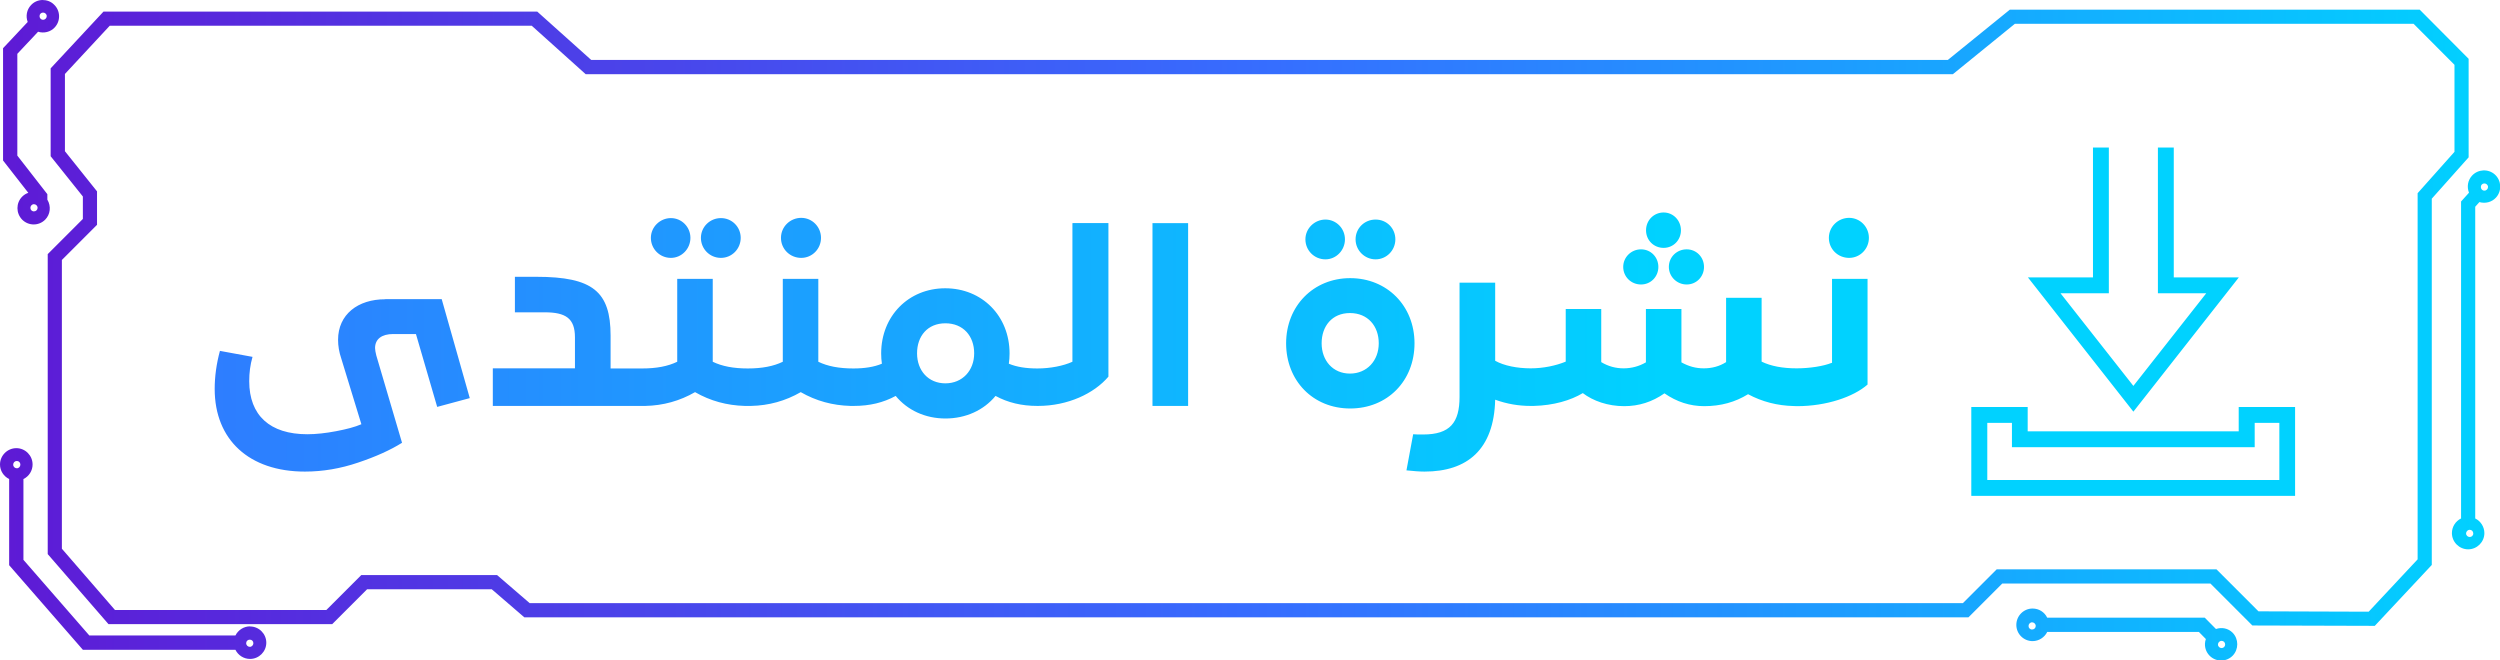
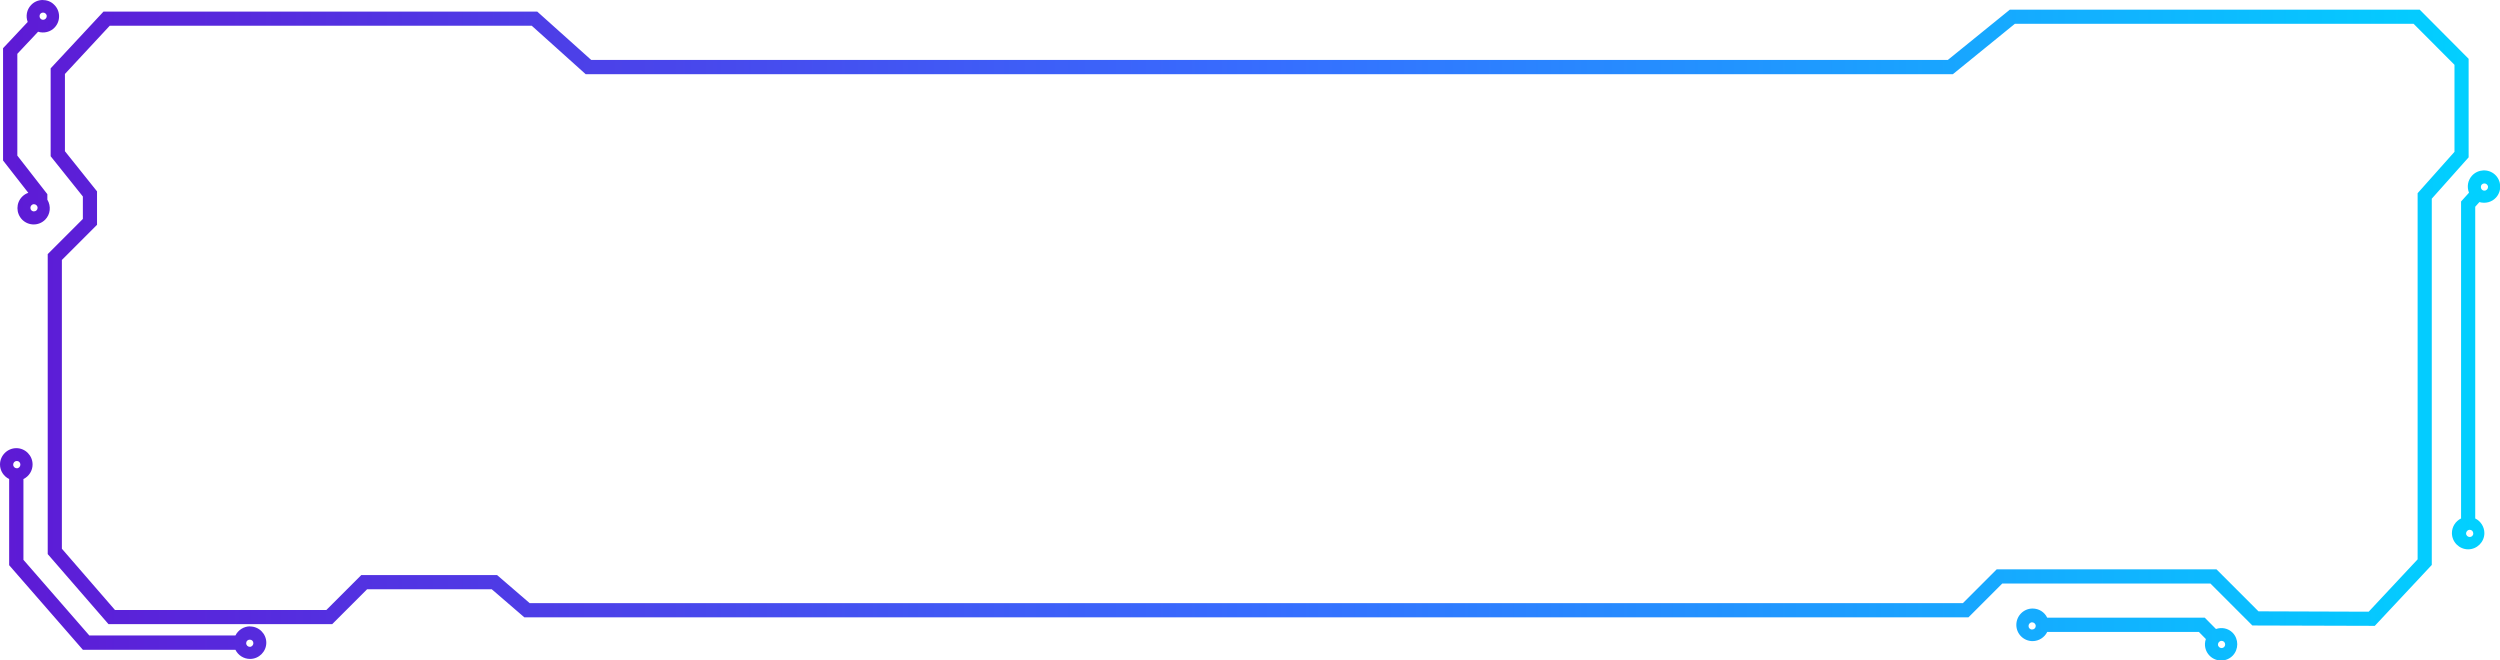
<svg xmlns="http://www.w3.org/2000/svg" xmlns:xlink="http://www.w3.org/1999/xlink" id="Layer_2" data-name="Layer 2" viewBox="0 0 204.84 54.11">
  <defs>
    <style>
      .cls-1 {
        fill: url(#linear-gradient);
      }

      .cls-2 {
        fill: url(#linear-gradient-2);
      }
    </style>
    <linearGradient id="linear-gradient" x1="0" y1="27.06" x2="204.84" y2="27.06" gradientUnits="userSpaceOnUse">
      <stop offset="0" stop-color="#5e1ad5" />
      <stop offset=".51" stop-color="#366eff" />
      <stop offset="1" stop-color="#00d2ff" />
    </linearGradient>
    <linearGradient id="linear-gradient-2" x1="-149.71" y1="26.36" x2="136.32" y2="26.36" xlink:href="#linear-gradient" />
  </defs>
  <g id="Layer_1-2" data-name="Layer 1">
    <g>
      <path class="cls-1" d="M1.82,16.11c-.52,.52-.52,1.36,0,1.89,.26,.26,.6,.39,.94,.39s.68-.13,.94-.39c.43-.43,.5-1.11,.18-1.64v-.45l-2.46-3.16V4.41l1.7-1.81c.48,.15,1.02,.02,1.36-.35,.5-.53,.48-1.38-.06-1.88C4.17,.12,3.83,0,3.47,0c-.36,.01-.69,.16-.93,.42-.35,.37-.45,.91-.27,1.38L.25,3.95V13.15l2.07,2.65c-.19,.06-.36,.17-.5,.31ZM3.83,1.32c0,.16-.13,.3-.3,.3s-.29-.13-.29-.3,.13-.29,.29-.29,.3,.13,.3,.29Zm-.75,15.71c0,.16-.13,.29-.3,.29s-.29-.13-.29-.29,.13-.3,.29-.3,.3,.13,.3,.3Zm200.08-.47c.49,.14,1.02,0,1.36-.38,.49-.55,.44-1.39-.1-1.88h0c-.55-.49-1.39-.44-1.88,.1-.34,.38-.43,.91-.24,1.39l-.65,.72v25.97c-.45,.22-.75,.68-.75,1.2,0,.73,.6,1.33,1.33,1.33s1.33-.6,1.33-1.33c0-.51-.3-.98-.75-1.2V16.94l.35-.39Zm-.8,27.44c-.16,0-.3-.13-.3-.29s.13-.3,.3-.3,.29,.13,.29,.3-.13,.29-.29,.29Zm1.5-28.68c0,.16-.13,.3-.3,.3s-.29-.13-.29-.3,.13-.29,.29-.29,.3,.13,.3,.29ZM20.49,51.32c-.51,0-.98,.3-1.2,.75H7.32l-5.4-6.2v-6.62c.46-.22,.75-.69,.75-1.19,0-.74-.6-1.34-1.33-1.34s-1.34,.6-1.34,1.34c0,.51,.3,.97,.75,1.19v7.06l6.04,6.93h12.5c.22,.45,.68,.75,1.2,.75,.73,0,1.33-.6,1.33-1.33s-.6-1.33-1.33-1.33Zm.27,1.38c0,.16-.13,.3-.29,.3s-.3-.13-.3-.3,.13-.29,.3-.29,.29,.13,.29,.29ZM1.67,38.07c0,.16-.13,.3-.29,.3s-.3-.13-.3-.3,.13-.3,.3-.3,.29,.13,.29,.3Zm179.89,13.46l-.91-.92h-12.91c-.22-.46-.68-.75-1.2-.75-.73,0-1.33,.6-1.33,1.34s.6,1.33,1.33,1.33c.51,0,.98-.3,1.2-.75h12.43l.57,.58c-.17,.48-.05,1.01,.31,1.37,.26,.26,.6,.39,.94,.39,.34,0,.68-.13,.94-.39,.51-.52,.51-1.37,0-1.89-.36-.36-.89-.47-1.37-.3Zm.76,1.28c0,.16-.13,.29-.29,.29s-.3-.13-.3-.29,.13-.3,.3-.3,.29,.13,.29,.3Zm-15.52-1.52c0,.16-.13,.29-.3,.29s-.29-.13-.29-.29,.13-.3,.29-.3,.3,.13,.3,.3ZM202.28,4.83l-4.02-4.04h-33.58l-5.08,4.12H48.44l-4.42-3.96H8.48L4.15,5.6v7.2l2.64,3.3v1.84l-2.88,2.88v24.58l4.98,5.74H27.22l2.86-2.86h10.21l2.67,2.3h118.33l2.77-2.77h17.05l3.44,3.44,10.03,.03,4.67-4.99V16.28l3.02-3.39V4.83Zm-17.23,45.26l-3.44-3.44h-18.01l-2.77,2.77H43.4l-2.67-2.3h-11.13l-2.86,2.86H9.42l-4.35-5.02V21.3l2.88-2.88v-2.74l-2.63-3.29V6.06l3.67-3.95H43.57l4.42,3.97h112.02l5.08-4.13h32.67l3.35,3.36v7.13l-3.02,3.39v30l-4.01,4.29-9.04-.03Z" />
-       <path class="cls-2" d="M111.07,19.61c0-.9,.72-1.62,1.64-1.62s1.62,.72,1.62,1.62-.72,1.64-1.62,1.64-1.64-.74-1.64-1.64Zm40.44,1.52c.9,0,1.62-.74,1.62-1.64s-.72-1.64-1.62-1.64-1.66,.72-1.66,1.64,.74,1.64,1.66,1.64Zm-42.91,.12c.88,0,1.6-.74,1.6-1.64s-.72-1.62-1.6-1.62-1.64,.72-1.64,1.62,.72,1.64,1.64,1.64Zm-42.95-.12c.9,0,1.62-.74,1.62-1.64s-.72-1.64-1.62-1.64-1.66,.72-1.66,1.64,.74,1.64,1.66,1.64Zm68.81,2.18c.8,0,1.42-.64,1.42-1.44s-.62-1.44-1.42-1.44-1.46,.64-1.46,1.44,.64,1.44,1.46,1.44Zm1.85-3c.8,0,1.42-.64,1.42-1.44s-.62-1.46-1.42-1.46-1.44,.64-1.44,1.46,.64,1.44,1.44,1.44Zm.43,1.56c0,.8,.66,1.44,1.46,1.44s1.42-.64,1.42-1.44-.62-1.44-1.42-1.44-1.46,.62-1.46,1.44Zm-20.84,6.26c0,3.08-2.22,5.34-5.27,5.34s-5.25-2.28-5.25-5.34,2.24-5.34,5.25-5.34,5.27,2.26,5.27,5.34Zm-2.93,0c0-1.42-.9-2.48-2.36-2.48s-2.32,1.07-2.32,2.48,.92,2.48,2.32,2.48,2.36-1.07,2.36-2.48Zm-18.54,5.13h2.92v-14.98h-2.92v14.98Zm55.65-3.53c-.66,.27-1.79,.45-2.87,.45h0c-1.15,0-2.11-.18-2.87-.55v-5.23h-2.91v5.27c-.55,.35-1.17,.51-1.83,.51s-1.23-.16-1.83-.49v-4.37h-2.91v4.37c-.57,.33-1.19,.49-1.83,.49s-1.25-.16-1.83-.51v-4.35h-2.91v4.31c-.8,.33-1.83,.55-2.87,.55h0c-1.09,0-2.18-.21-2.91-.62v-6.4h-2.92v9.36c0,2.11-.78,3.08-2.98,3.08-.37,0-.64,0-.82-.02l-.55,2.96c.58,.06,1.07,.1,1.48,.1,3.51,0,5.69-1.81,5.79-5.89,.96,.35,1.93,.51,2.89,.51h.04s.07,0,.11,0c.04,0,.09,0,.12,0,1.62-.04,3.02-.45,4.02-1.05,.84,.64,2.05,1.07,3.39,1.07,1.21,0,2.3-.35,3.3-1.05,1.01,.7,2.09,1.05,3.26,1.05,1.35,0,2.54-.33,3.59-.98,1.15,.62,2.41,.94,3.74,.97,0,0,.03,0,.04,0,.06,0,.12,.01,.19,.01h.05c2.4,0,4.62-.76,5.77-1.77v-8.66h-2.91v6.9ZM31.56,24.52c-2.24,0-3.86,1.25-3.86,3.32,0,.49,.08,1.01,.27,1.56l1.64,5.36c-.53,.23-1.23,.41-2.07,.57-.84,.16-1.64,.25-2.36,.25-3.06,0-4.76-1.54-4.76-4.35,0-.68,.08-1.33,.27-1.99l-2.67-.49c-.29,1.07-.43,2.11-.43,3.12,0,4.17,2.83,6.77,7.39,6.77,1.48,0,2.93-.25,4.37-.74,1.46-.49,2.65-1.03,3.59-1.62l-2.11-7.16c-.06-.25-.1-.45-.1-.6,0-.74,.55-1.15,1.48-1.15h1.87l1.74,5.97,2.67-.72-2.3-8.11h-4.62Zm23.41-3.39c.88,0,1.6-.74,1.6-1.64s-.72-1.62-1.6-1.62-1.64,.72-1.64,1.62,.72,1.64,1.64,1.64Zm4.1,0c.9,0,1.62-.74,1.62-1.64s-.72-1.62-1.62-1.62-1.64,.72-1.64,1.62,.72,1.64,1.64,1.64Zm28.84-2.85h2.91v12.58c-1.17,1.38-3.32,2.4-5.77,2.4h-.05c-1.29,0-2.42-.27-3.43-.82-.96,1.17-2.44,1.85-4.1,1.85s-3.12-.68-4.08-1.85c-1.01,.55-2.13,.82-3.43,.82h-.04s-.06,0-.1,0c-.05,0-.1,0-.13,0-1.47-.04-2.83-.41-4.08-1.13-1.25,.72-2.61,1.1-4.08,1.13-.03,0-.09,0-.13,0-.03,0-.06,0-.1,0h-.04s-.06,0-.1,0c-.05,0-.1,0-.13,0-1.47-.04-2.83-.41-4.08-1.13-1.25,.72-2.61,1.1-4.08,1.13-.03,0-.08,0-.12,0-.04,0-.07,0-.11,0h-12.26v-3.08h6.73v-2.54c0-1.56-.76-2.05-2.48-2.05h-2.44v-2.91h1.76c4.62,0,6.08,1.21,6.08,4.82v2.69h2.59c1.17,0,2.11-.18,2.87-.55v-6.79h2.91v6.79c.76,.37,1.7,.55,2.87,.55h0c1.17,0,2.11-.18,2.87-.55v-6.79h2.91v6.79c.76,.37,1.7,.55,2.87,.55h0c.92,0,1.7-.12,2.34-.39-.04-.27-.06-.55-.06-.84,0-3.06,2.24-5.34,5.25-5.34s5.27,2.26,5.27,5.34c0,.29-.02,.57-.06,.84,.64,.27,1.42,.39,2.34,.39h0c1.05,0,2.13-.21,2.87-.55v-11.35Zm-8.09,10.67c0-1.42-.9-2.46-2.36-2.46s-2.32,1.05-2.32,2.46,.92,2.46,2.32,2.46,2.36-1.05,2.36-2.46Zm108.24,11.68h-26.54v-7.28h4.62v1.99h17.29v-1.99h4.62v7.28Zm-25.23-1.3h23.93v-4.68h-2.02v1.99h-19.89v-1.99h-2.02v4.68Zm11.97-5.6l-8.64-11h5.33V12.09h1.3v11.94h-3.96l5.97,7.59,5.97-7.59h-3.96V12.09h1.3v10.64h5.33l-8.64,11Z" />
    </g>
  </g>
</svg>